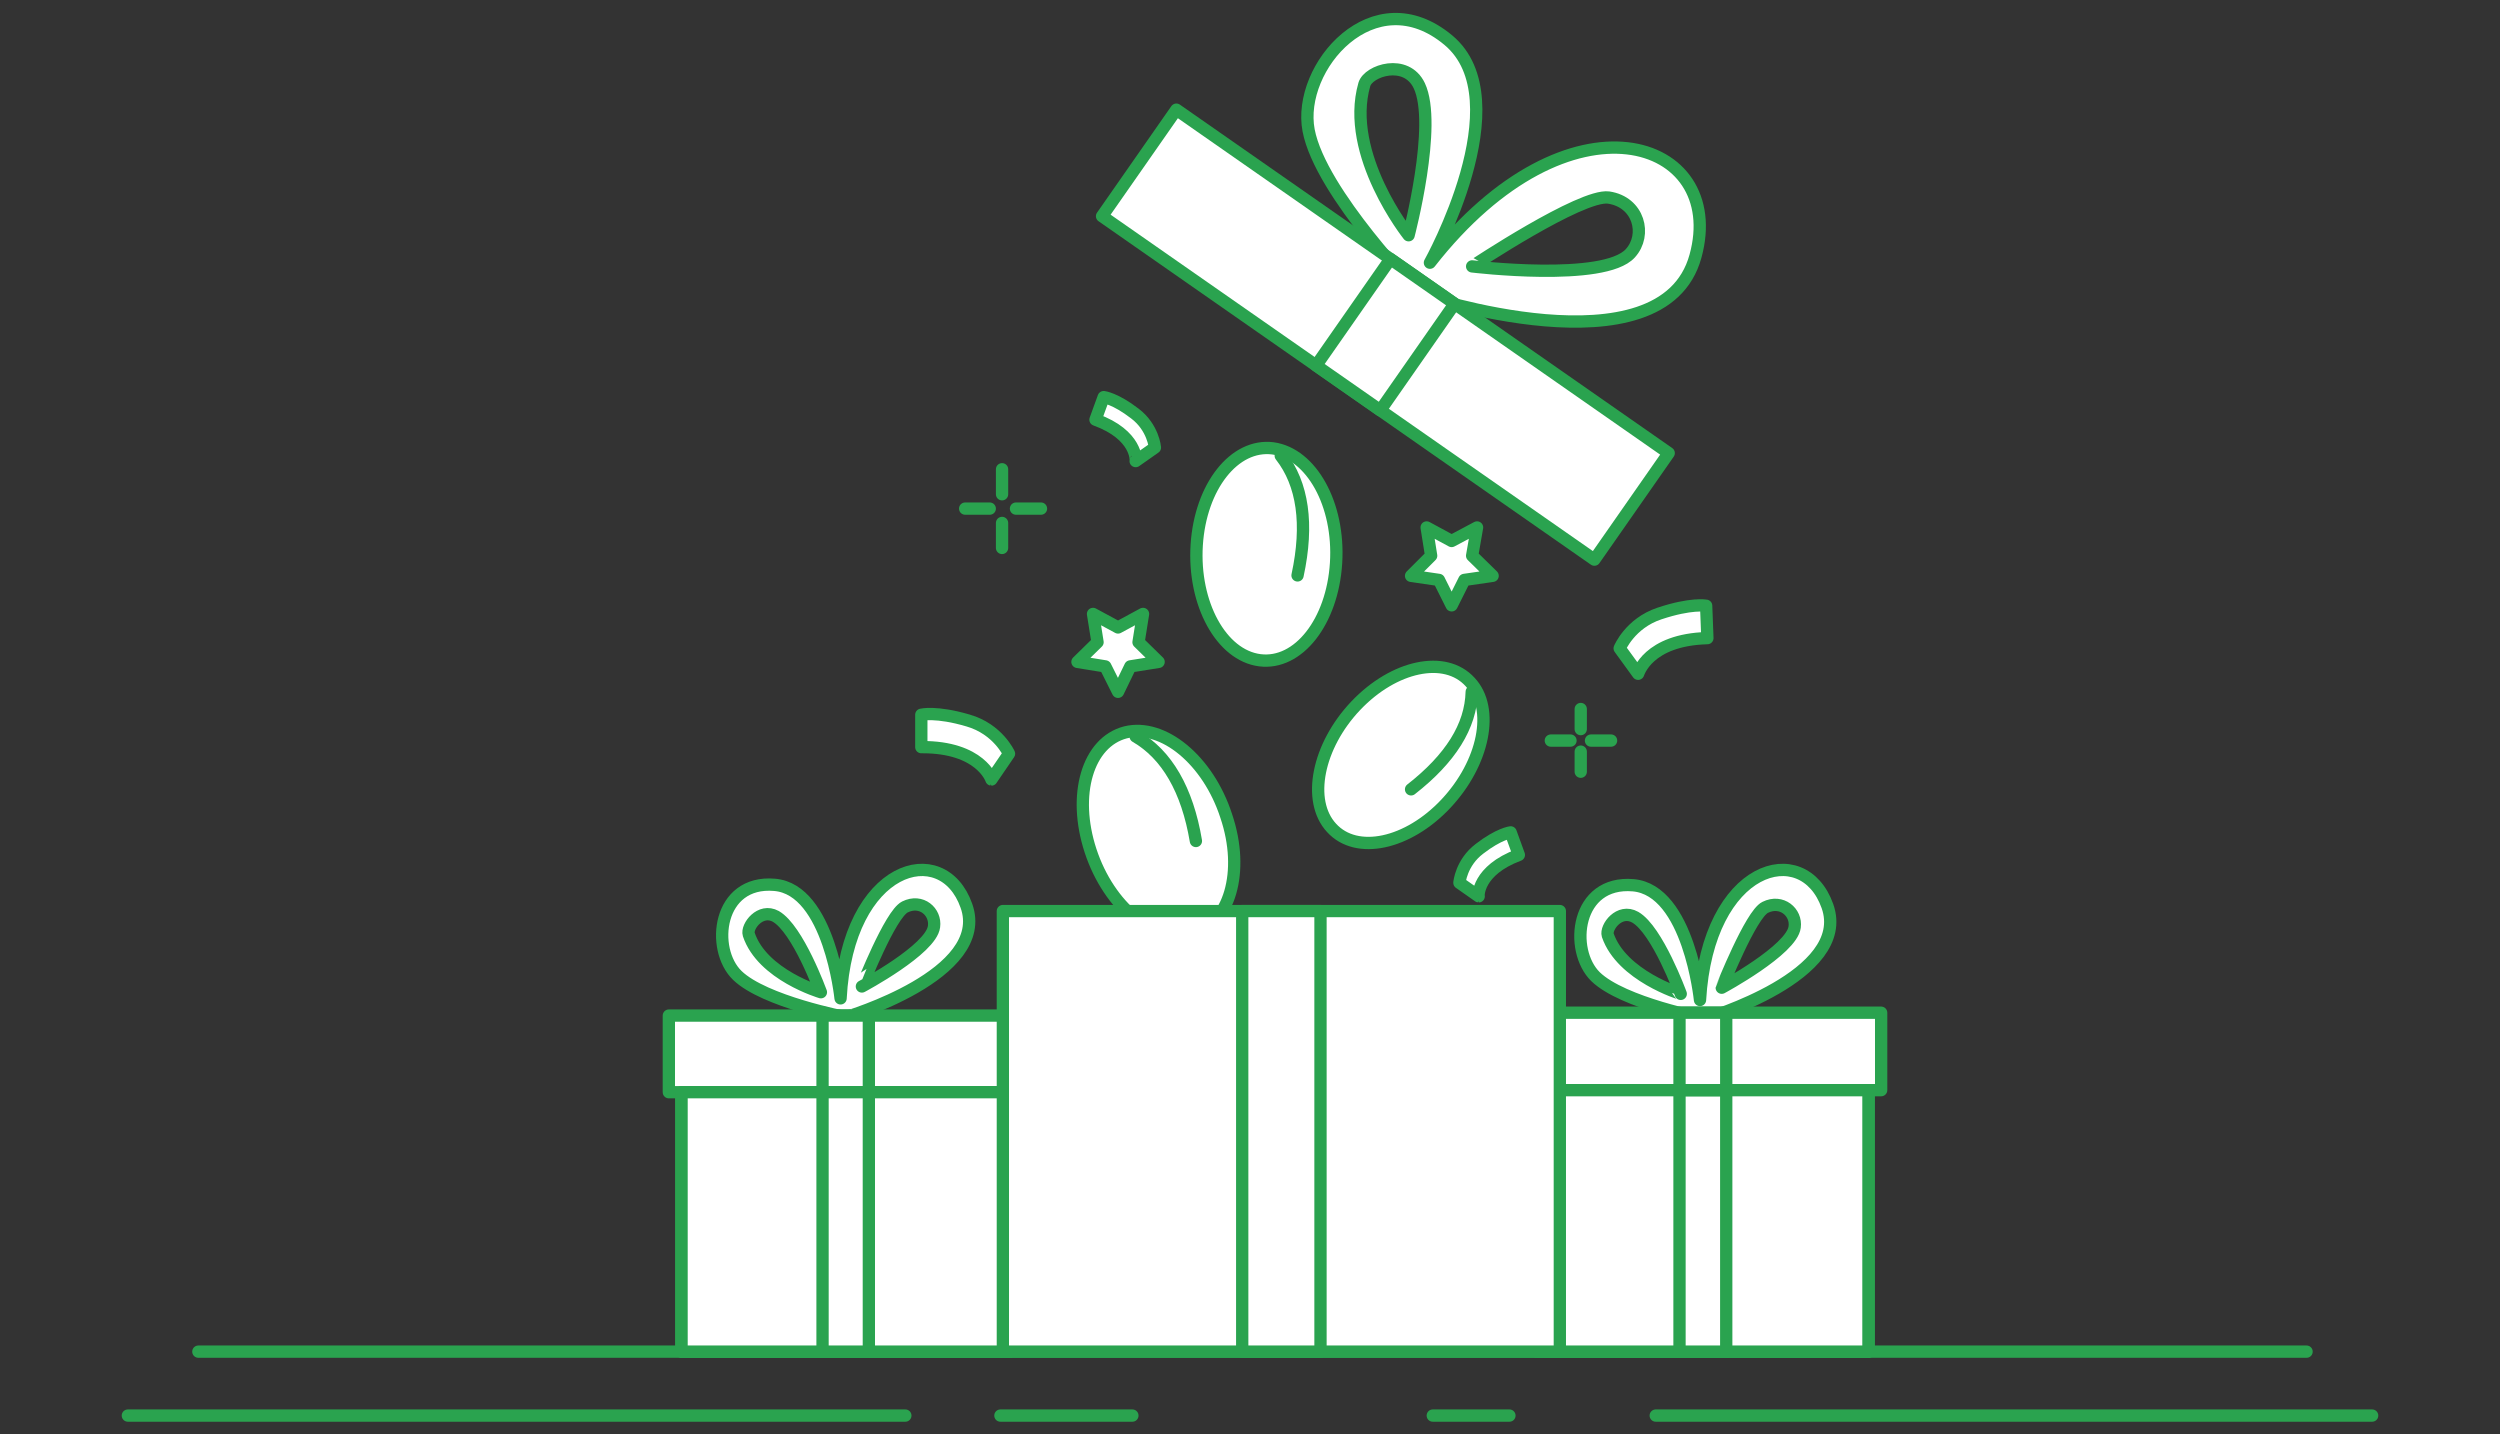
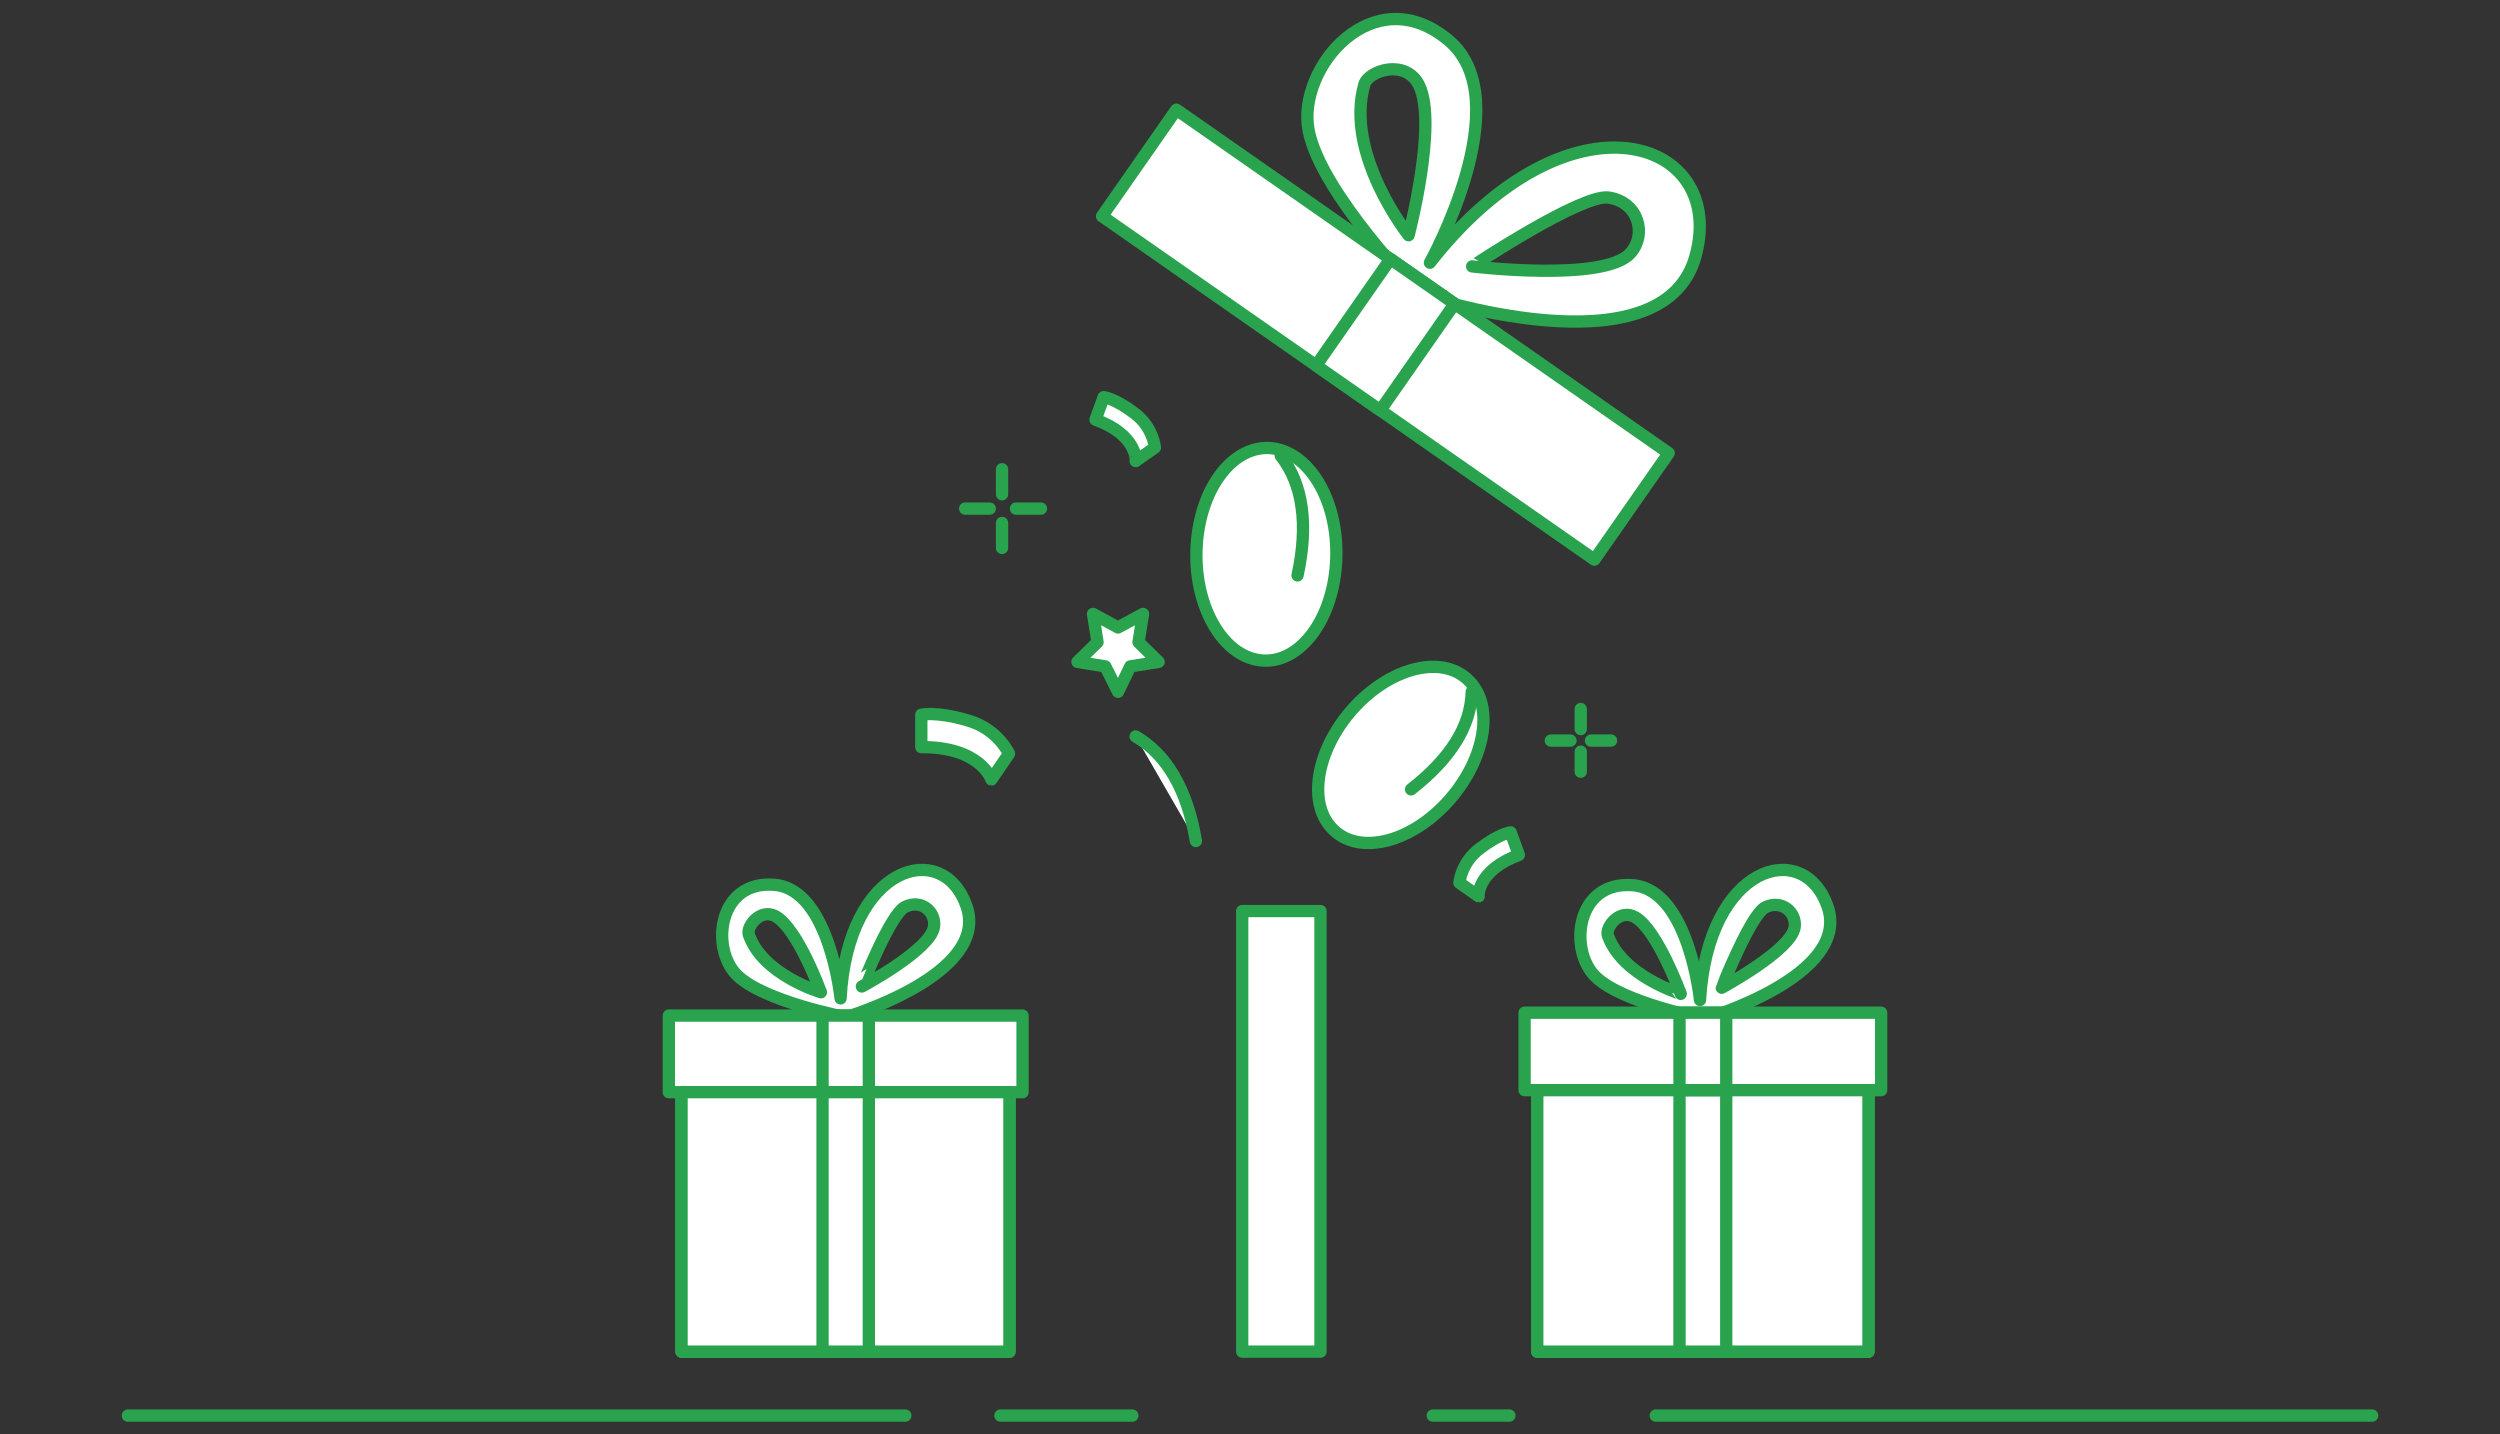
<svg xmlns="http://www.w3.org/2000/svg" version="1.1" id="Слой_1" x="0px" y="0px" viewBox="0 0 610 350" style="enable-background:new 0 0 610 350;" xml:space="preserve">
  <rect x="0" y="0" width="610" height="350" fill="#333333" stroke="none" />
  <style type="text/css">
	.st0{fill:#FFFFFF;stroke:#2AA34F;stroke-width:3;stroke-linecap:round;stroke-linejoin:round;stroke-miterlimit:10;}
	
		.st1{opacity:0.1;fill:#FFFFFF;stroke:#2AA34F;stroke-width:3;stroke-linecap:round;stroke-linejoin:round;stroke-miterlimit:10;enable-background:new    ;}
</style>
  <line class="st0" x1="31.2" y1="345.4" x2="220.9" y2="345.4" />
  <line class="st0" x1="244.1" y1="345.4" x2="276.3" y2="345.4" />
  <line class="st0" x1="349.6" y1="345.4" x2="368.3" y2="345.4" />
  <line class="st0" x1="404" y1="345.4" x2="578.8" y2="345.4" />
-   <line class="st0" x1="48.4" y1="329.8" x2="562.8" y2="329.8" />
-   <path class="st0" d="M370.6,208.6l-2-5.5c0,0-2.8,0.3-7.6,4c-4.5,3.4-4.9,8.3-4.9,8.3l4.7,3.3C360.7,218.7,360.4,212.4,370.6,208.6z  " />
+   <path class="st0" d="M370.6,208.6l-2-5.5c0,0-2.8,0.3-7.6,4c-4.5,3.4-4.9,8.3-4.9,8.3l4.7,3.3C360.7,218.7,360.4,212.4,370.6,208.6" />
  <path class="st0" d="M267.3,102.4l2-5.5c0,0,2.8,0.3,7.6,4c4.5,3.4,4.9,8.3,4.9,8.3l-4.7,3.3C277.2,112.4,277.5,106.1,267.3,102.4z" />
  <g>
-     <path class="st0" d="M274.6,178.7c-9.2,2.4-13,15.2-8.5,28.9s15.6,22.7,24.7,20.4c9.2-2.4,13-15.3,8.4-28.9   C294.8,185.5,283.8,176.4,274.6,178.7L274.6,178.7z" />
    <path class="st0" d="M277.1,179.7c7.6,4.4,12.6,13,14.7,25.5" />
  </g>
  <g>
    <rect x="166.3" y="266.5" class="st0" width="80" height="63.3" />
    <path class="st0" d="M235.8,221c-5.8-16.5-29-10-30.7,22.6c0,0-2.7-26.6-16.1-27.7c-13.9-1.2-15.7,15.7-9.1,22.1   c6.6,6.4,26.5,10.2,26.5,10.2l0,0C206.3,248.2,241.8,237.8,235.8,221z M220.8,221.3c4-2,7.6,1.2,7.1,4.8   c-0.7,5.6-17.6,14.6-17.6,14.6S217.2,223.1,220.8,221.3z M182.7,228c-0.6-1.9,2.8-6.5,6.6-4.4c5.4,3.1,11,18.5,11,18.5   S186,237.9,182.7,228z" />
    <rect x="163.2" y="247.8" class="st0" width="86.3" height="18.7" />
    <rect x="200.7" y="247.8" class="st0" width="11.3" height="18.7" />
    <rect x="166.3" y="266.5" class="st1" width="80" height="4.1" />
    <g>
      <g>
        <rect id="SVGID_1_" x="166.3" y="266.5" class="st0" width="80" height="63.3" />
      </g>
      <g>
        <rect id="SVGID_2_" x="166.3" y="266.5" class="st0" width="80" height="63.3" />
      </g>
    </g>
    <rect x="200.7" y="266.5" class="st0" width="11.3" height="63.3" />
  </g>
  <g>
    <rect x="375.1" y="265.9" class="st0" width="80.8" height="63.9" />
    <g>
      <g>
        <rect id="SVGID_3_" x="375.1" y="265.9" class="st0" width="80.8" height="63.9" />
      </g>
      <g>
        <rect id="SVGID_4_" x="375.1" y="265.9" class="st0" width="80.8" height="63.9" />
      </g>
    </g>
    <rect x="409.8" y="265.9" class="st0" width="11.4" height="63.9" />
    <path class="st0" d="M445.9,221.1c-5.9-16.7-29.2-10.1-31.1,22.9c0,0-2.7-26.8-16.3-28c-14-1.2-15.8,15.8-9.2,22.3   c6.7,6.5,26.8,10.3,26.8,10.3l0,0C416.2,248.5,451.9,238.1,445.9,221.1z M430.7,221.4c4-2,7.7,1.2,7.2,4.8   c-0.7,5.6-17.8,14.8-17.8,14.8S427.2,223.1,430.7,221.4z M392.3,228.2c-0.6-1.9,2.8-6.6,6.7-4.4c5.4,3.1,11.1,18.7,11.1,18.7   S395.7,238.1,392.3,228.2z" />
    <rect x="372" y="247.1" class="st0" width="87" height="18.9" />
    <rect x="409.8" y="247.1" class="st0" width="11.4" height="18.9" />
  </g>
-   <rect x="244.7" y="222.3" class="st0" width="135.9" height="107.5" />
  <g>
    <path class="st0" d="M413.7,62.5c7.9-28.7-30.7-42-64.8,1.6c0,0,22.1-39.6,4.5-54.3c-18.2-15.2-37,6.6-34.1,22   c2.9,15.3,27.1,40,27.1,40l0,0C346.3,71.8,405.7,91.8,413.7,62.5z M392.5,48.2c7.4,1.1,9.4,9.1,5.3,13.6   c-6.4,7.1-38.6,3.2-38.6,3.2S385.8,47.3,392.5,48.2z M332.9,20.6c1-3.4,10.2-6.4,13.4,0.3c4.5,9.5-2.6,36.5-2.6,36.5   S328,37.7,332.9,20.6z" />
    <rect x="322.2" y="8.3" transform="matrix(0.572 -0.82 0.82 0.572 77.797 312.208)" class="st0" width="31.7" height="146.5" />
    <rect x="322.2" y="72" transform="matrix(0.572 -0.82 0.82 0.572 77.796 312.209)" class="st0" width="31.7" height="19.1" />
  </g>
  <rect x="303.1" y="222.3" class="st0" width="19.1" height="107.5" />
  <g>
    <path class="st0" d="M310.6,109.4c-9.4-1.2-17.7,9.3-18.6,23.6s6,26.9,15.4,28.1c9.4,1.2,17.7-9.4,18.6-23.7S320,110.7,310.6,109.4   L310.6,109.4z" />
    <path class="st0" d="M312.5,111.2c5.4,6.9,6.8,16.7,4.1,29.2" />
  </g>
  <g>
    <path class="st0" d="M358.7,166.4c-6.1-6.7-18.6-4-27.9,5.8s-12,23.2-5.9,29.8c6.1,6.7,18.6,4,27.9-5.9   C362.1,186.2,364.8,172.9,358.7,166.4L358.7,166.4z" />
    <path class="st0" d="M359.1,168.8c-0.2,8.4-5.2,16.3-14.8,23.8" />
  </g>
  <polygon class="st0" points="272.8,153.1 278.9,149.8 277.8,156.7 282.7,161.5 275.8,162.6 272.8,168.8 269.7,162.6 262.9,161.5   267.8,156.7 266.7,149.8 " />
-   <polygon class="st0" points="354.2,132 360.4,128.7 359.2,135.6 364.2,140.5 357.3,141.5 354.2,147.7 351.1,141.5 344.3,140.5   349.2,135.6 348.1,128.7 " />
  <line class="st0" x1="244.5" y1="114.5" x2="244.5" y2="120.6" />
  <line class="st0" x1="244.5" y1="127.6" x2="244.5" y2="133.7" />
  <line class="st0" x1="235.5" y1="124.1" x2="241.5" y2="124.1" />
  <line class="st0" x1="247.9" y1="124.1" x2="254" y2="124.1" />
  <line class="st0" x1="385.7" y1="173" x2="385.7" y2="177.9" />
  <line class="st0" x1="385.7" y1="183.4" x2="385.7" y2="188.3" />
  <line class="st0" x1="378.4" y1="180.7" x2="383.2" y2="180.7" />
  <line class="st0" x1="388.2" y1="180.7" x2="393.1" y2="180.7" />
  <path class="st0" d="M224.8,182.3v-7.9c0,0,3.6-0.9,11.4,1.4c7.3,2.1,10,8.1,10,8.1l-4.3,6.3C241.9,190.2,239.3,182.2,224.8,182.3z" />
-   <path class="st0" d="M416.6,155.7l-0.3-7.9c0,0-3.6-0.7-11.4,1.9c-7.2,2.4-9.7,8.5-9.7,8.5l4.5,6.2  C399.8,164.3,402,156.1,416.6,155.7z" />
</svg>